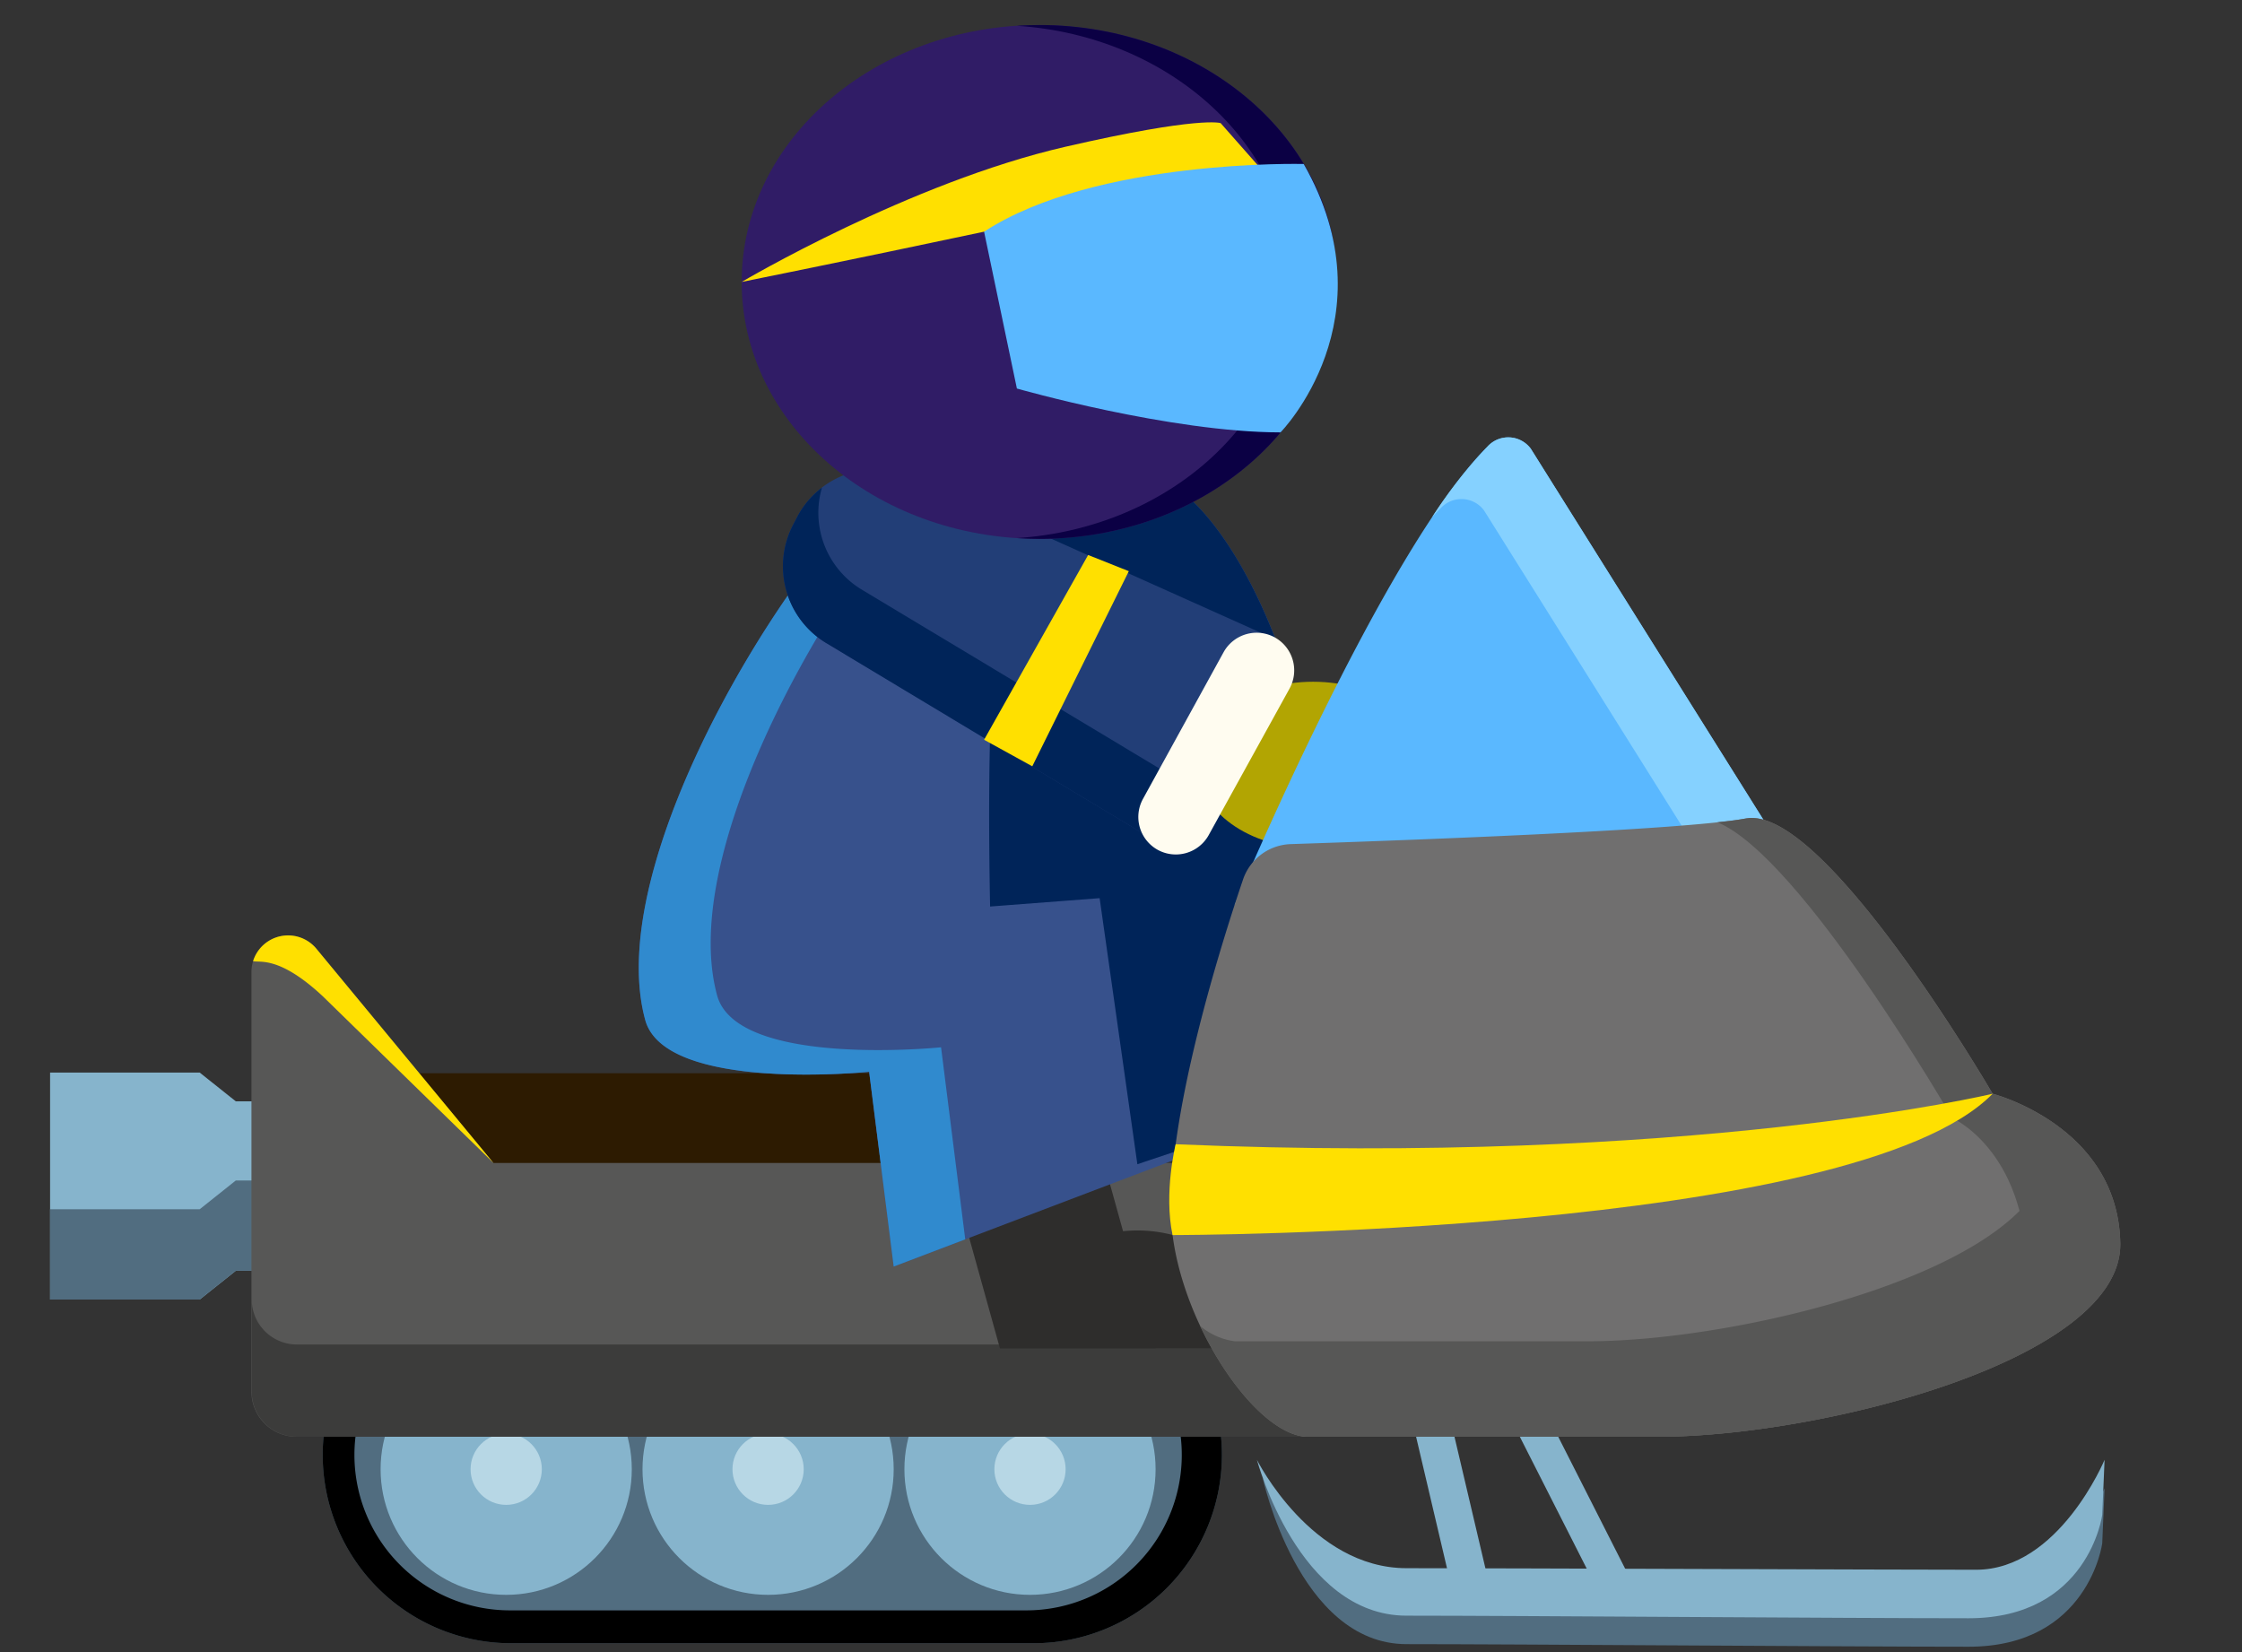
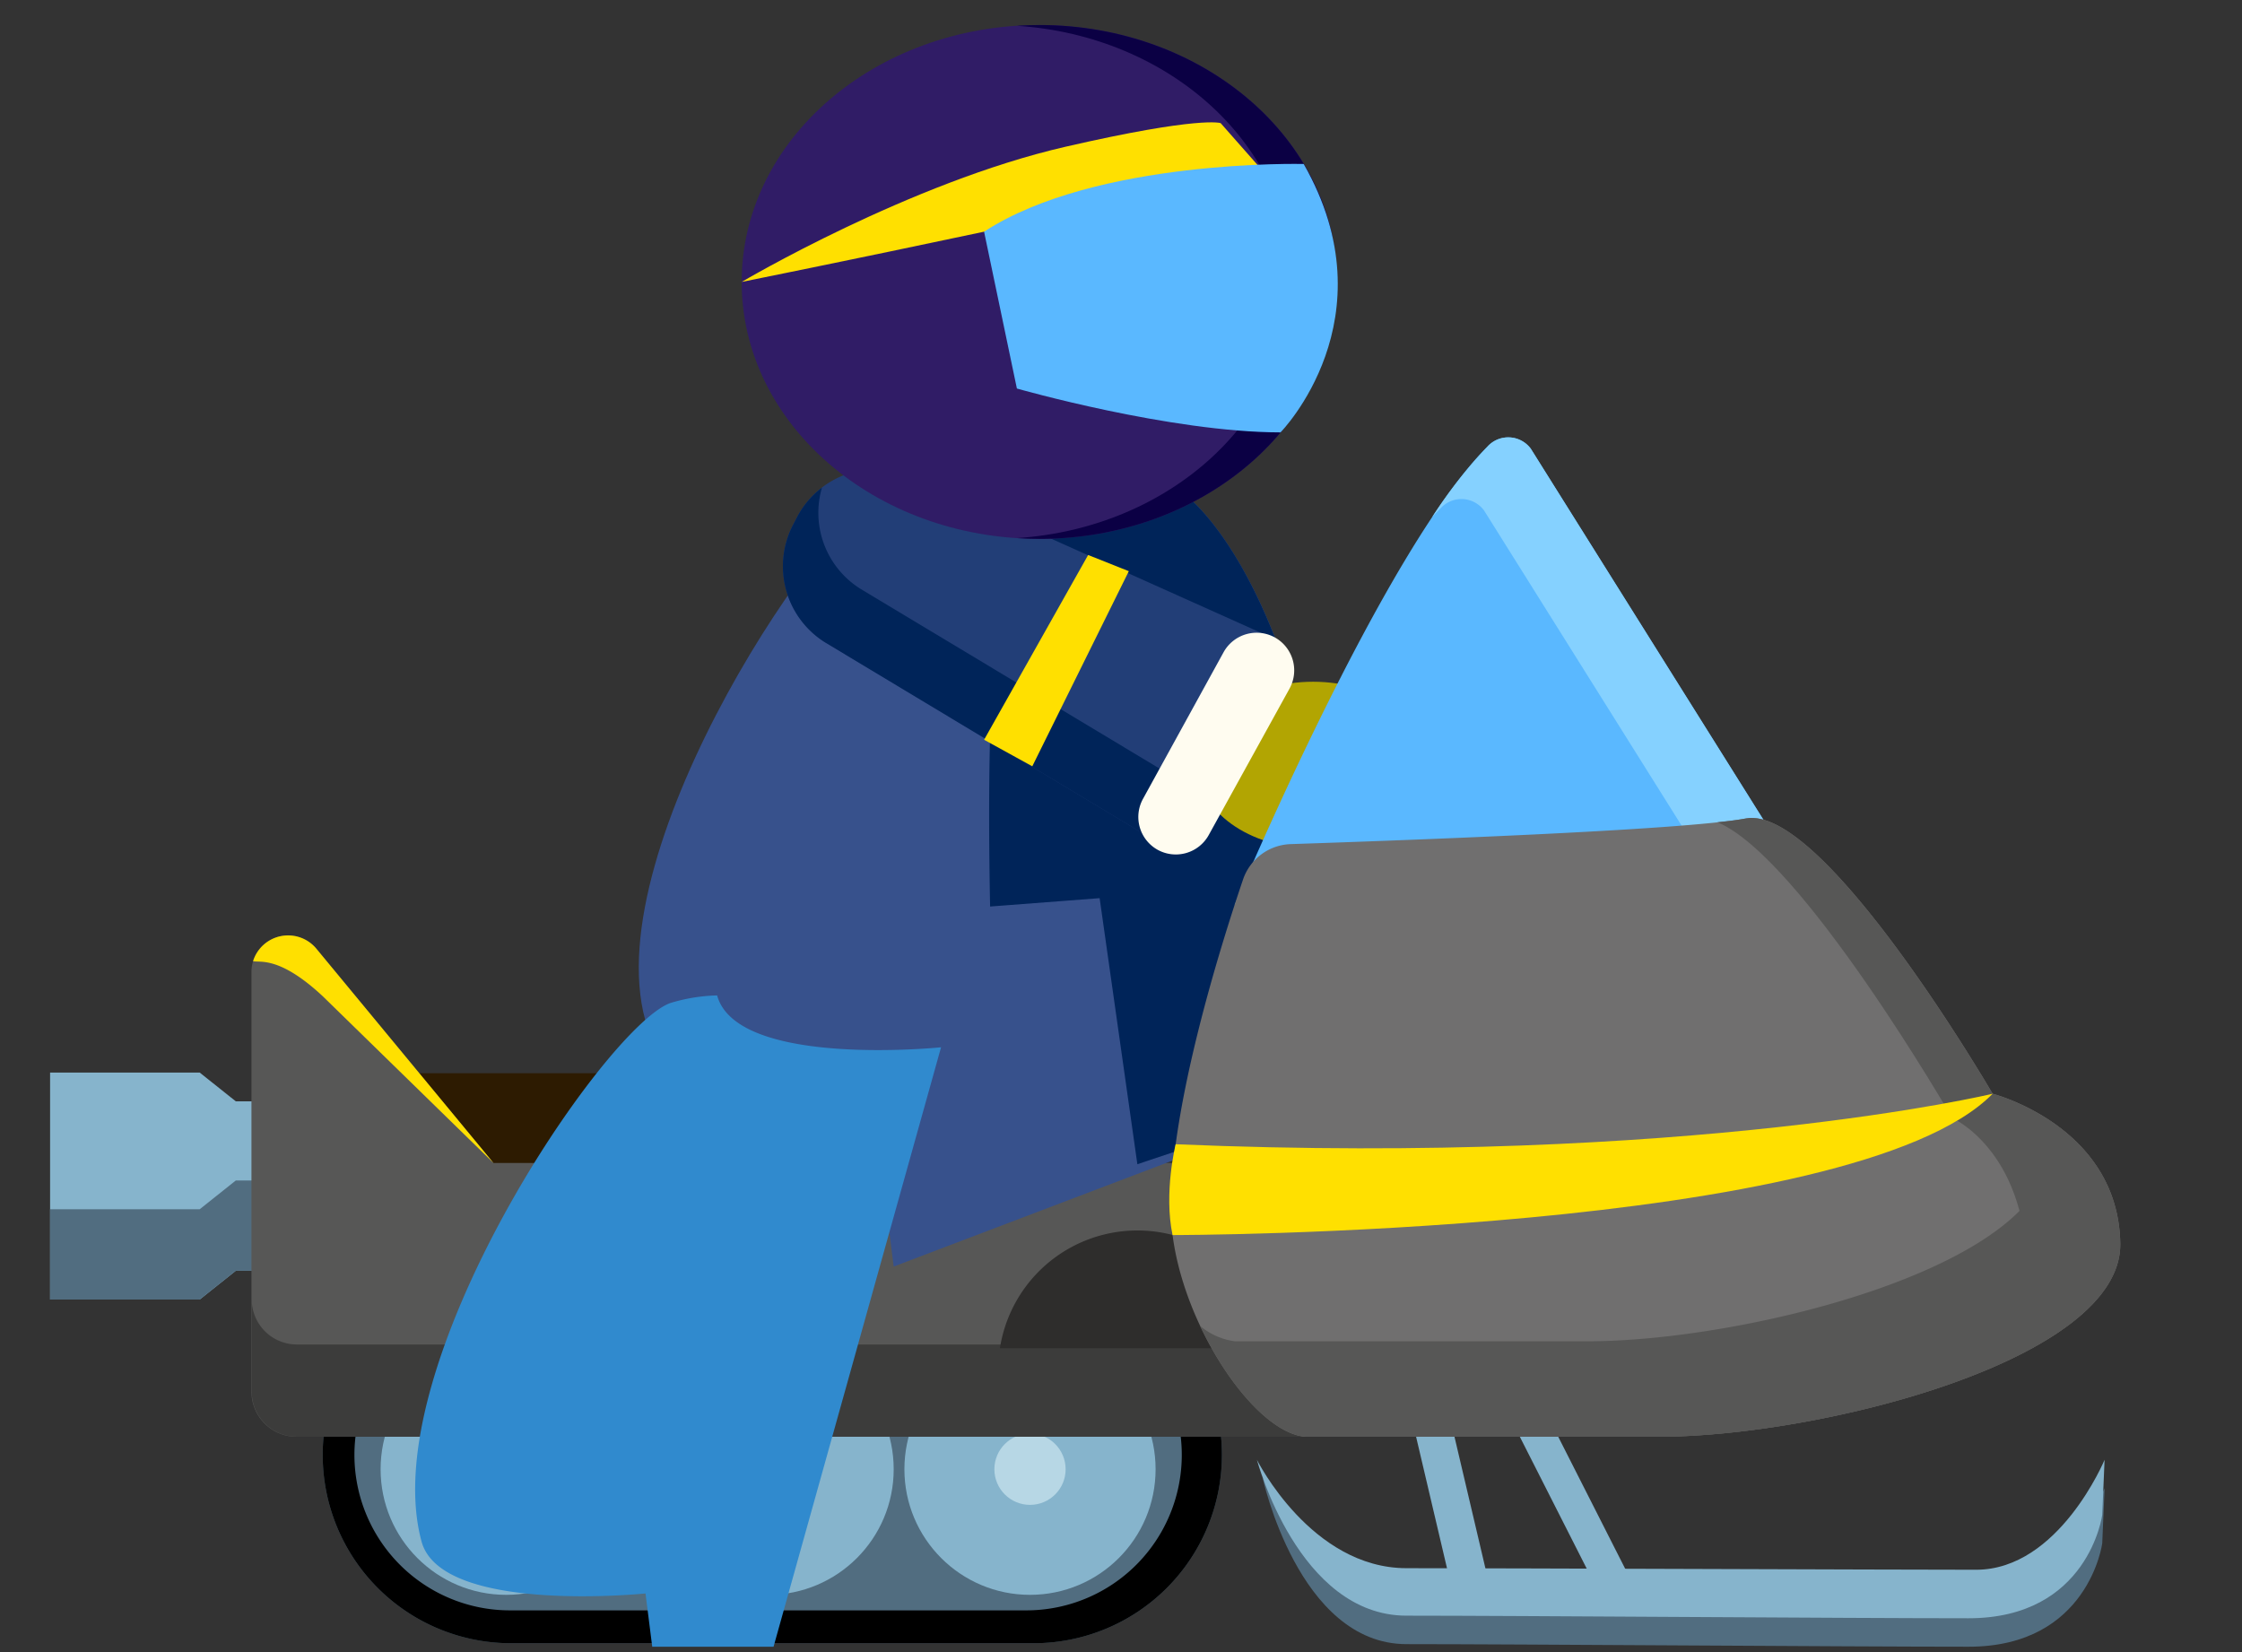
<svg xmlns="http://www.w3.org/2000/svg" xmlns:xlink="http://www.w3.org/1999/xlink" viewBox="0 0 380 280">
  <rect x="0" y="0" width="380" height="280" fill="#333333" stroke="none" />
  <defs>
    <style>.a{fill:#86b4cc;}.b{fill:#516d80;}.c{fill:#b7d7e5;}.d{fill:#2d1b01;}.e{fill:#575756;}.f{fill:#3c3c3b;}.g{fill:#2e2d2c;}.h{fill:#37518c;}.i{fill:#002459;}.j{fill:#308ace;}.k{fill:#223e77;}.l{fill:#ffe000;}.m{fill:#b2a502;}.n{fill:#5ab8ff;}.o{fill:#85d1ff;}.p{fill:#706f6f;}.q{fill:#fffcf0;}.r{fill:#301c66;}.s{fill:#0b0044;}.t{fill:none;stroke:#ed1c24;stroke-miterlimit:10;stroke-width:3.7px;}</style>
    <symbol id="b" viewBox="0 0 25.34 25.34">
      <circle class="t" cx="12.67" cy="12.67" r="10.82" />
    </symbol>
    <symbol id="a" viewBox="0 0 344 269.46">
      <polygon class="a" points="39.06 178.84 30.86 178.84 24.86 174.06 0 174.06 0 211.77 24.86 211.77 30.86 206.99 39.06 206.99 39.06 178.84" />
      <polygon class="b" points="24.86 196.77 0 196.77 0 211.77 24.86 211.77 30.86 206.99 39.06 206.99 39.06 191.99 30.86 191.99 24.86 196.77" />
      <use width="25.34" height="25.34" transform="translate(238.69 94.9)" xlink:href="#b" />
      <path class="b" d="M163.42,206.29H76.59A31.29,31.29,0,0,0,45.3,237.58h0a31.29,31.29,0,0,0,31.29,31.3h86.83a31.3,31.3,0,0,0,31.3-31.3h0A31.29,31.29,0,0,0,163.42,206.29Z" />
      <path class="b" d="M201.46,241.29s8.06,19.85,23.93,19.85,80.88.26,94.65.26,21.35-18.27,21.35-18.27l-.39,9.16s-2.27,17.17-22.2,17.17-75.44-.43-93.41-.43S201.46,241.29,201.46,241.29Z" />
      <path class="a" d="M200.54,238.41s9,18,24.85,18,80.88.26,94.65.26,21.35-18.27,21.35-18.27l-.39,9.16s-2.27,17.17-22.2,17.17-75.44-.43-93.41-.43S200.54,238.41,200.54,238.41Z" />
      <polygon class="a" points="232.45 230.68 226.07 230.68 233.31 261.47 239.69 261.47 232.45 230.68" />
      <polygon class="a" points="248.63 230.68 242.25 230.68 257.87 261.47 264.25 261.47 248.63 230.68" />
      <path d="M163.42,206.29H76.59A31.29,31.29,0,0,0,45.3,237.58h0a31.29,31.29,0,0,0,31.29,31.3h86.83a31.3,31.3,0,0,0,31.3-31.3h0A31.29,31.29,0,0,0,163.42,206.29Zm24.63,31.29a25.83,25.83,0,0,1-25.83,25.84H76.41a25.84,25.84,0,0,1-25.84-25.83h0a25.84,25.84,0,0,1,25.84-25.84h85.81a25.83,25.83,0,0,1,25.83,25.83Z" />
      <circle class="a" cx="75.79" cy="239.97" r="20.87" />
      <circle class="c" cx="75.79" cy="239.97" r="5.92" />
      <circle class="a" cx="119.31" cy="239.97" r="20.87" />
      <circle class="c" cx="119.31" cy="239.97" r="5.92" />
      <circle class="a" cx="162.83" cy="239.97" r="20.87" />
      <circle class="c" cx="162.83" cy="239.97" r="5.92" />
      <rect class="d" x="53.48" y="174.17" width="120.94" height="22.47" rx="7.49" />
      <path class="e" d="M218,189.08H73.68L44.24,153.47a6.09,6.09,0,0,0-10.78,3.88v69.74A7.48,7.48,0,0,0,41,234.57H218a7.48,7.48,0,0,0,7.49-7.48V196.57A7.49,7.49,0,0,0,218,189.08Z" />
      <path class="f" d="M218,219.24H41a7.49,7.49,0,0,1-7.49-7.49v15.34A7.48,7.48,0,0,0,41,234.57H218a7.48,7.48,0,0,0,7.49-7.48V211.75A7.49,7.49,0,0,1,218,219.24Z" />
      <path class="g" d="M203.54,219.87a23.13,23.13,0,0,0-45.71,0Z" />
-       <polygon class="g" points="170.93 173.93 145.06 173.93 157.83 219.87 183.7 219.87 170.93 173.93" />
      <path class="h" d="M215.73,177.58l-75.55,28.71-4.08-32.36s-33.9,3.49-37.21-8.61c-7.92-29,30.42-85.5,41.29-89.48s47.87,1.77,47.87,1.77S214.1,94.57,215.73,177.58Z" />
      <path class="i" d="M188.05,77.61s-37-5.75-47.87-1.77c-1.51.55-3.57,2.13-6,4.51A304.05,304.05,0,0,1,166,83.47s-11.43-20-9.8,63l18.2-1.39,6.27,44.21,35-11.74C214.1,94.57,188.05,77.61,188.05,77.61Z" />
-       <path class="j" d="M148.05,169.86s-33.91,3.48-37.21-8.62c-7.11-26.06,23-74.2,37.16-86.68a28.92,28.92,0,0,0-7.82,1.28c-10.87,4-49.21,60.45-41.29,89.48,3.31,12.1,37.21,8.61,37.21,8.61l4.08,32.36,11.89-4.52Z" />
+       <path class="j" d="M148.05,169.86s-33.91,3.48-37.21-8.62a28.92,28.92,0,0,0-7.82,1.28c-10.87,4-49.21,60.45-41.29,89.48,3.31,12.1,37.21,8.61,37.21,8.61l4.08,32.36,11.89-4.52Z" />
      <path class="k" d="M203.9,102.19,185.72,136.8l-56.94-34.23A14.91,14.91,0,0,1,123.48,83l.66-1.26A14.91,14.91,0,0,1,143.27,75Z" />
      <path class="i" d="M134.67,93.69a14.91,14.91,0,0,1-6.41-16.83,14.81,14.81,0,0,0-4.12,4.87L123.48,83a14.91,14.91,0,0,0,5.3,19.58l56.94,34.23,5-9.44Z" />
      <polygon class="l" points="163.21 123.17 155.2 118.76 172.49 88.06 179.25 90.75 163.21 123.17" />
      <ellipse class="m" cx="209.87" cy="122.96" rx="19.2" ry="13.84" />
      <path class="n" d="M290.49,141.31l-93.65,4.91s24.64-58.88,42-76.17a4.66,4.66,0,0,1,7.2.35Z" />
      <path class="o" d="M231.06,80.3a4.67,4.67,0,0,1,7.21.35L276.73,142l13.76-.72L246.05,70.4a4.66,4.66,0,0,0-7.2-.35,78,78,0,0,0-9.2,11.72C230.13,81.26,230.6,80.76,231.06,80.3Z" />
      <path class="p" d="M267.25,234.57c26.78,0,77.16-12.72,76.75-32.2s-21.21-24.79-21.21-24.79-28-48.13-41-45.74c-10.66,2-58.71,3.7-75.64,4.26a8.66,8.66,0,0,0-7.92,5.88c-3.88,11.43-12,37.53-12,54.66,0,16.59,13.33,37.34,22.43,37.93Z" />
      <path class="e" d="M322.79,177.58s-28-48.13-41-45.74c-1.16.22-2.78.43-4.73.63,14,5.8,39,49.13,39,49.13s12,5.22,12.43,24.69-43.38,28.28-70.16,28.28h8.86c26.78,0,77.16-12.72,76.75-32.2S322.79,177.58,322.79,177.58Z" />
      <path class="e" d="M331.64,181.6a24.45,24.45,0,0,1,.58,4.9c.42,19.48-50,32.21-76.74,32.21h-58.6a11.28,11.28,0,0,1-5.78-2.55c4.71,10,11.93,18.05,17.55,18.41h58.6c26.78,0,77.16-12.72,76.75-32.2C343.77,191.64,337.36,185.22,331.64,181.6Z" />
      <path class="q" d="M184.07,137.06h0a6.24,6.24,0,0,1-2.46-8.49L195,104.21a6.27,6.27,0,0,1,8.5-2.46h0a6.27,6.27,0,0,1,2.46,8.5l-13.44,24.36A6.25,6.25,0,0,1,184.07,137.06Z" />
      <ellipse class="r" cx="164.38" cy="42.69" rx="49.46" ry="42.69" />
      <path class="s" d="M164.38,0c-1.26,0-2.5.05-3.73.13,25.57,1.65,45.72,20.07,45.72,42.56S186.22,83.6,160.65,85.25c1.23.08,2.47.13,3.73.13,27.32,0,49.46-19.11,49.46-42.69S191.7,0,164.38,0Z" />
      <path class="l" d="M322.79,177.58s-50,12-135.76,8.39c0,0-2,8.09-.51,15.09C186.52,201.06,299.7,201.08,322.79,177.58Z" />
      <path class="l" d="M73.68,189.08,44.24,153.47a6.1,6.1,0,0,0-10.51,2.07c1,.33,4.24-1,11.57,5.83l28.38,27.71Z" />
      <path class="l" d="M114.92,42.69s27.93-16.53,53.83-22.47c22.41-5.15,25.76-3.92,25.76-3.92l8.16,9.25s-24.9,4-47.47,8.79S114.92,42.69,114.92,42.69Z" />
      <path class="n" d="M208.31,23.09s-34.52-.88-53.11,11.25l5.45,26.06s25.41,7.27,43.81,7.29C204.46,67.69,223,48.81,208.31,23.09Z" />
    </symbol>
  </defs>
  <use width="344" height="269.46" transform="translate(8.49 4.24) scale(1.02)" xlink:href="#a" />
</svg>